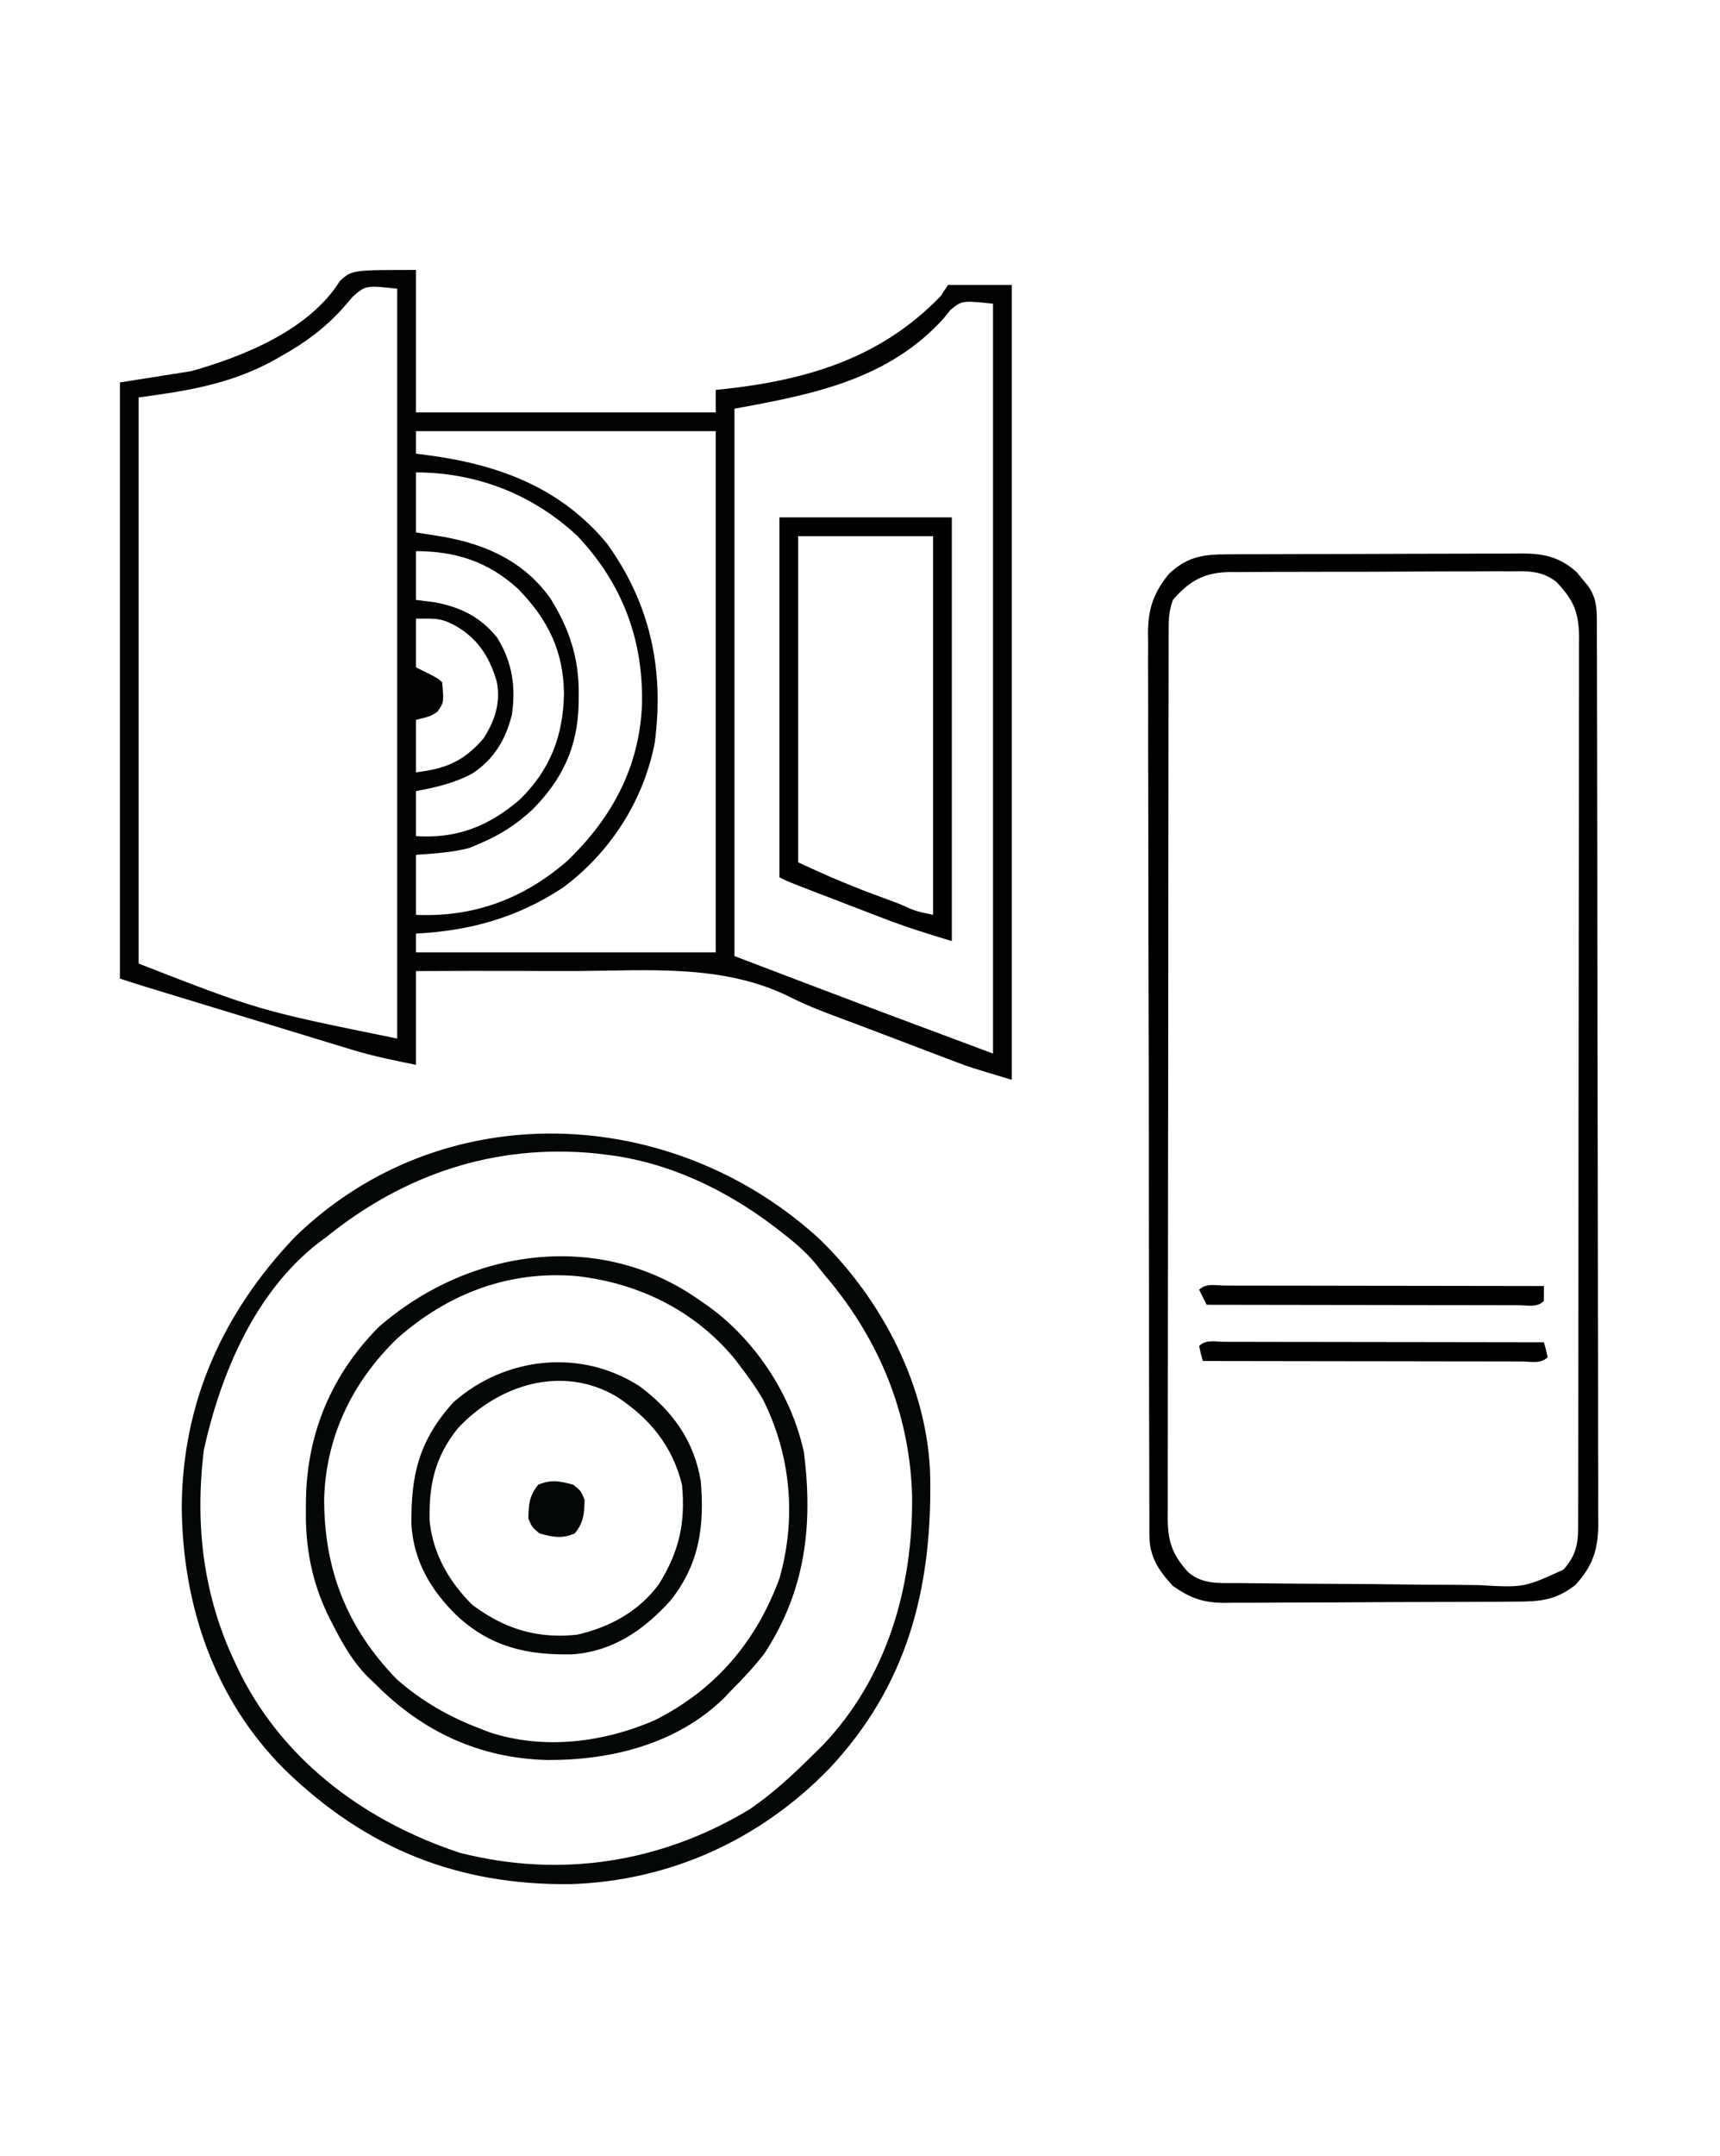
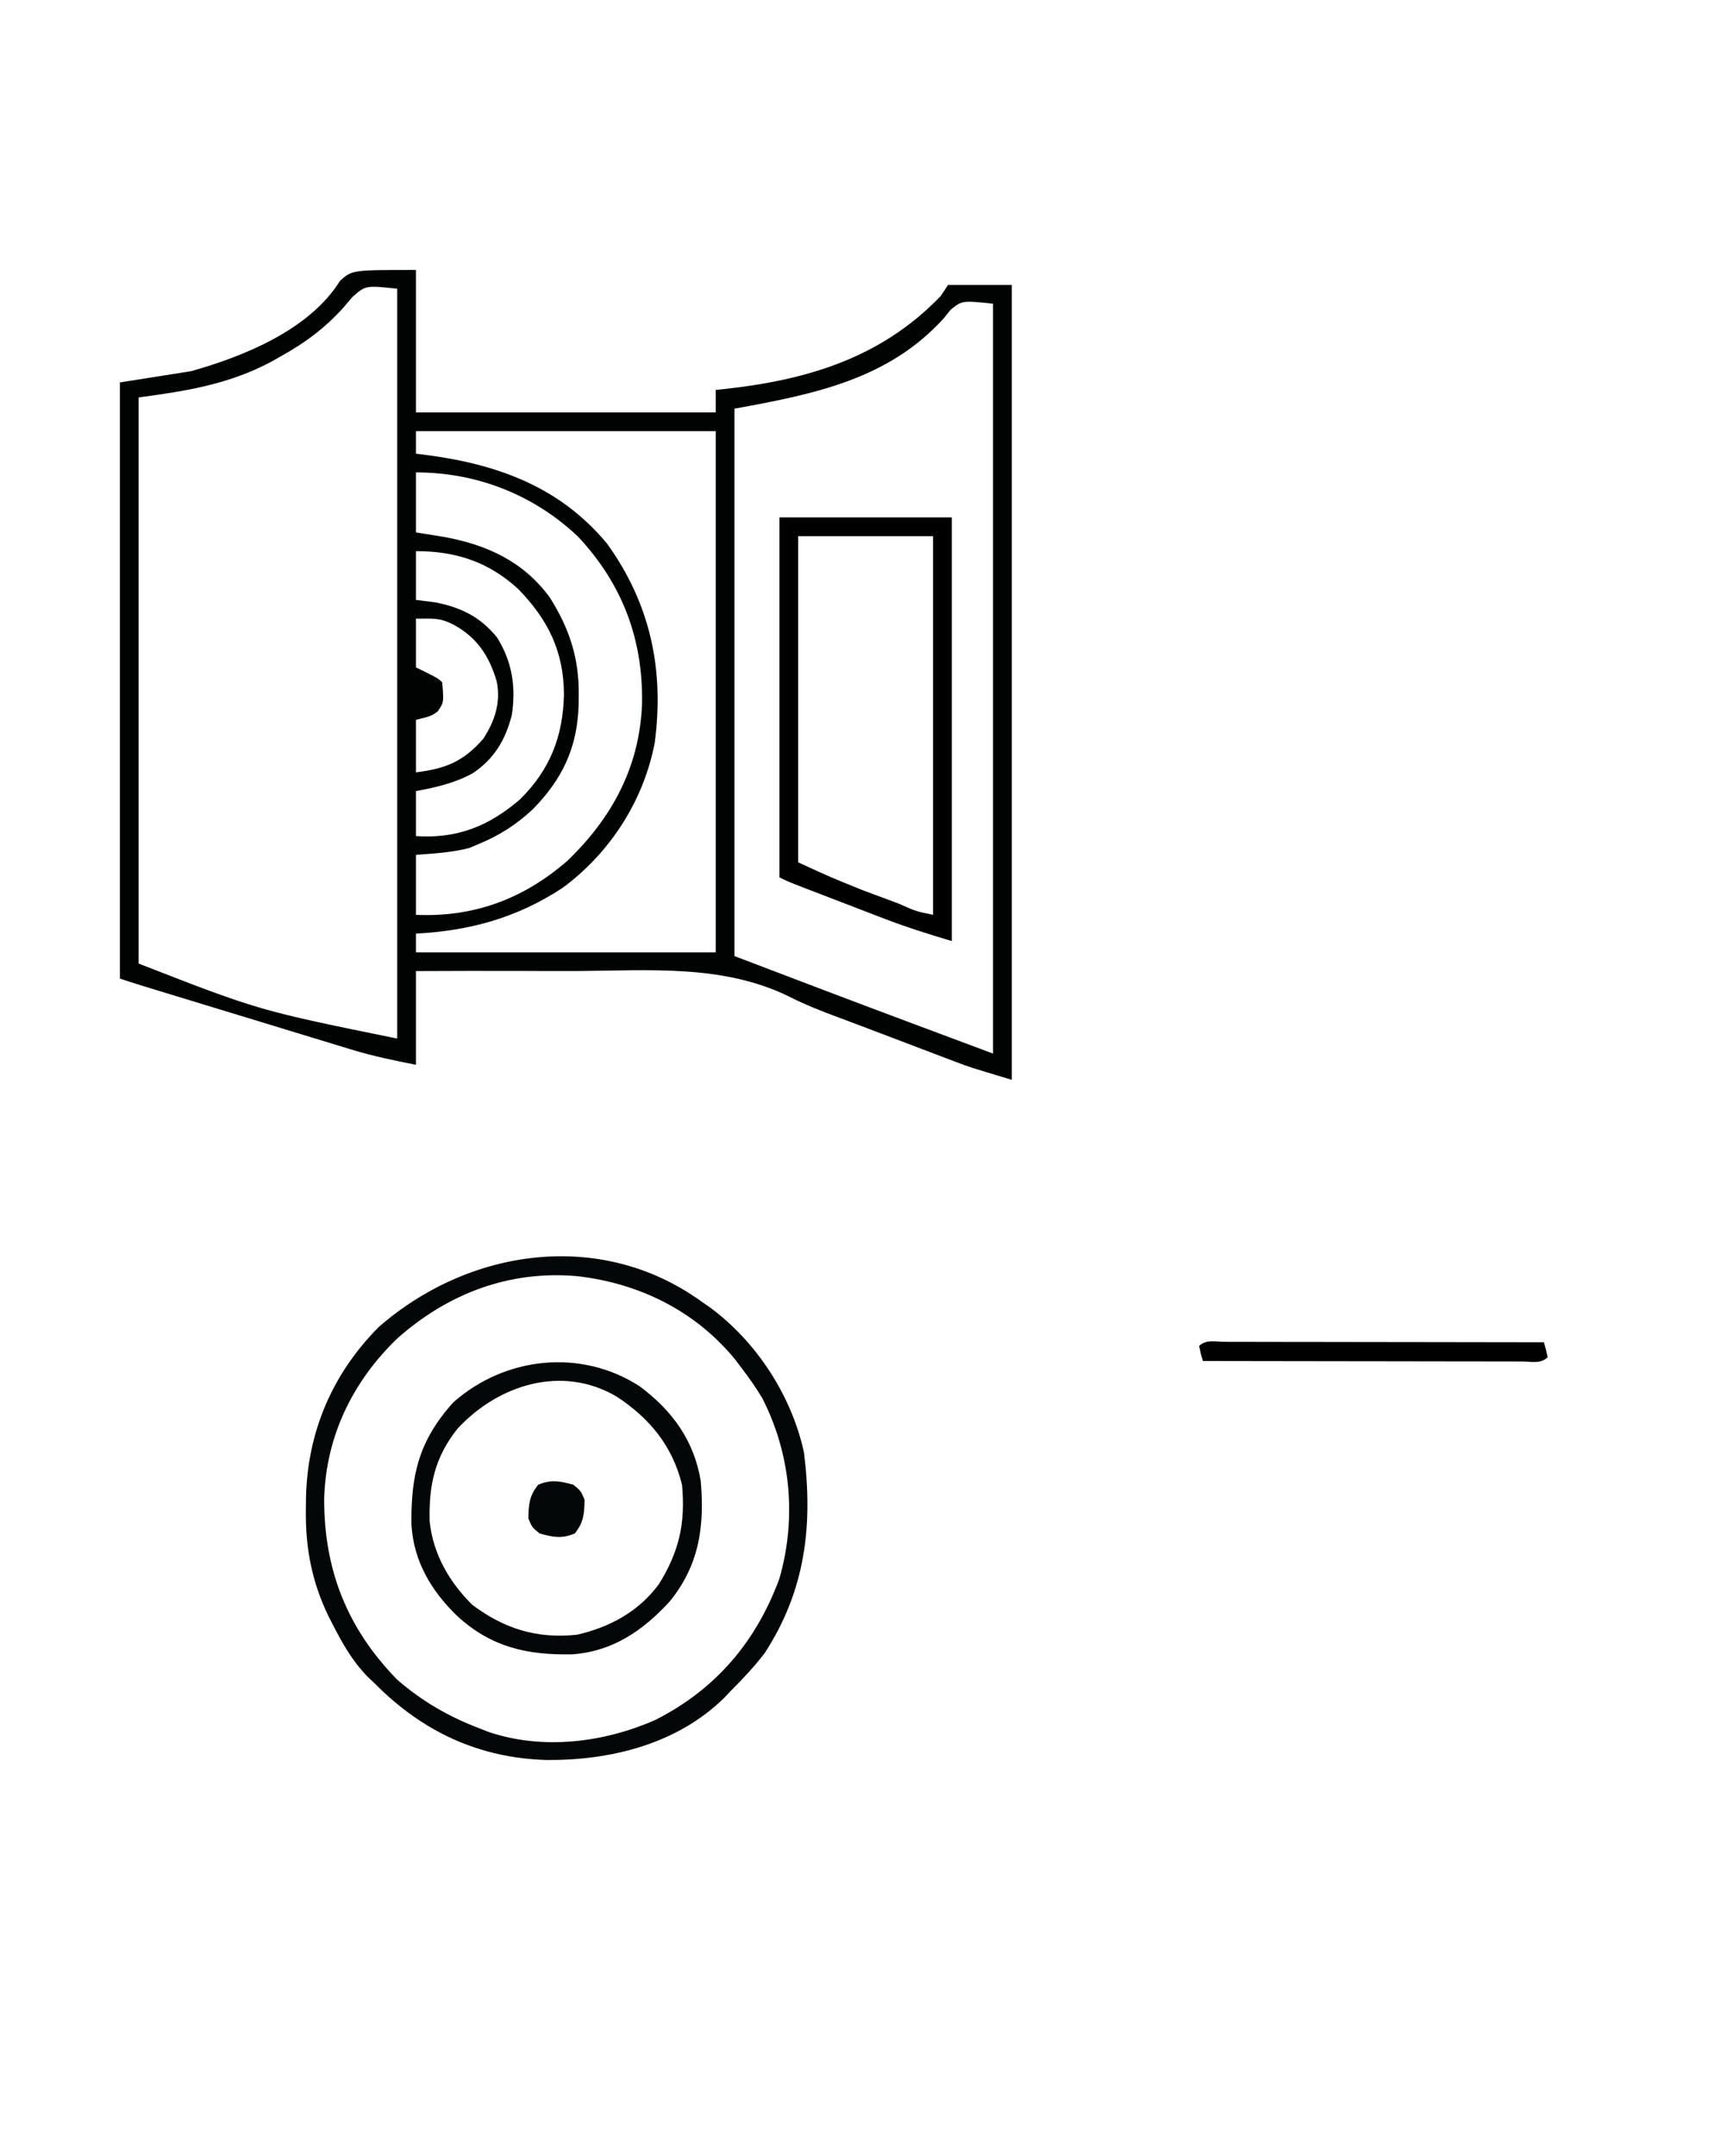
<svg xmlns="http://www.w3.org/2000/svg" version="1.1" width="459" height="575">
  <path d="M0 0 C0 12.54 0 25.08 0 38 C26.4 38 52.8 38 80 38 C80 36.02 80 34.04 80 32 C80.583 31.941 81.165 31.881 81.766 31.82 C104.046 29.442 123.954 23.649 140 7 C140.66 6.01 141.32 5.02 142 4 C147.61 4 153.22 4 159 4 C159 73.96 159 143.92 159 216 C147.75 212.625 147.75 212.625 144.067 211.226 C143.235 210.912 142.402 210.597 141.545 210.273 C140.678 209.942 139.811 209.611 138.918 209.27 C137.983 208.915 137.048 208.561 136.085 208.196 C133.118 207.072 130.153 205.942 127.188 204.812 C125.243 204.075 123.298 203.337 121.354 202.6 C120.397 202.235 119.44 201.871 118.454 201.496 C116.496 200.755 114.535 200.023 112.571 199.298 C108.054 197.618 103.67 195.892 99.375 193.701 C81.823 185.154 62.137 186.868 43.082 186.987 C38.214 187.009 33.347 186.985 28.479 186.965 C18.985 186.933 9.493 186.954 0 187 C0 195.25 0 203.5 0 212 C-5.97 210.806 -11.407 209.702 -17.146 207.953 C-18.107 207.662 -18.107 207.662 -19.087 207.366 C-21.162 206.737 -23.235 206.101 -25.309 205.465 C-26.767 205.021 -28.225 204.578 -29.683 204.135 C-33.492 202.978 -37.3 201.814 -41.107 200.65 C-44.991 199.463 -48.878 198.281 -52.764 197.1 C-58.43 195.375 -64.095 193.649 -69.76 191.918 C-70.895 191.571 -72.031 191.224 -73.201 190.866 C-75.141 190.266 -77.074 189.642 -79 189 C-79 136.53 -79 84.06 -79 30 C-72.73 29.01 -66.46 28.02 -60 27 C-45.905 23.032 -28.368 15.953 -20.25 2.875 C-17 0 -17 0 0 0 Z M-16.898 7.16 C-17.716 8.118 -18.533 9.076 -19.375 10.062 C-24.339 15.542 -29.507 19.389 -36 23 C-36.811 23.46 -37.622 23.92 -38.457 24.395 C-49.84 30.481 -61.114 32.282 -74 34 C-74 83.83 -74 133.66 -74 185 C-41.875 197.503 -41.875 197.503 -5 205 C-5 139 -5 73 -5 5 C-13.4 4.104 -13.4 4.104 -16.898 7.16 Z M142.645 10.652 C142.04 11.406 141.435 12.161 140.812 12.938 C126.032 29.23 106.108 33.162 85 37 C85 85.18 85 133.36 85 183 C119.456 196.117 119.456 196.117 154 209 C154 143 154 77 154 9 C145.748 8.139 145.748 8.139 142.645 10.652 Z M0 43 C0 44.98 0 46.96 0 49 C1.849 49.238 1.849 49.238 3.734 49.48 C22.318 52.031 38.667 58.114 51 73 C62.568 89.035 66.307 106.646 63.716 126.137 C60.742 141.631 51.753 155.507 39.125 164.812 C27.011 172.77 14.375 176.272 0 177 C0 178.65 0 180.3 0 182 C26.4 182 52.8 182 80 182 C80 136.13 80 90.26 80 43 C53.6 43 27.2 43 0 43 Z M0 54 C0 59.28 0 64.56 0 70 C2.434 70.392 4.867 70.784 7.375 71.188 C18.833 73.245 28.674 77.718 35.723 87.355 C40.958 95.653 43.564 103.557 43.438 113.375 C43.43 114.204 43.422 115.034 43.415 115.888 C43.108 127.332 39.119 135.805 31.117 143.906 C26.798 147.904 22.424 150.739 17 153 C16.072 153.392 15.144 153.784 14.188 154.188 C9.488 155.385 4.836 155.646 0 156 C0 161.28 0 166.56 0 172 C15.429 172.681 28.656 167.781 40.375 157.625 C52.392 146.075 59.725 132.426 60.332 115.667 C60.645 98.436 55.044 83.67 43.156 71.027 C31.322 59.901 16.214 54 0 54 Z M0 75 C0 79.29 0 83.58 0 88 C1.629 88.206 3.259 88.412 4.938 88.625 C11.873 89.919 17.129 92.47 21.633 98.008 C25.663 104.433 26.734 111.214 25.59 118.676 C23.902 125.336 20.901 130.375 15.148 134.246 C10.311 136.877 5.386 137.99 0 139 C0 142.96 0 146.92 0 151 C11.026 151.723 19.398 148.382 27.773 141.203 C35.811 133.25 39.252 124.388 39.5 113.188 C39.421 101.744 35.287 93.319 27.316 85.125 C19.404 77.866 10.72 75 0 75 Z M0 93 C0 97.29 0 101.58 0 106 C0.969 106.474 1.939 106.949 2.938 107.438 C6 109 6 109 7 110 C7.463 115.328 7.463 115.328 5.75 117.812 C4 119 4 119 0 120 C0 124.62 0 129.24 0 134 C8.005 132.999 12.645 131.127 18 125 C21.053 120.273 22.669 115.417 21.562 109.766 C19.562 102.991 16.372 98.081 10.062 94.625 C6.268 92.708 4.77 93 0 93 Z " fill="#010202" transform="translate(111,72)" />
-   <path d="M0 0 C0.898 -0.005 1.796 -0.01 2.721 -0.015 C5.695 -0.03 8.669 -0.036 11.643 -0.042 C13.71 -0.048 15.776 -0.054 17.843 -0.059 C22.178 -0.07 26.513 -0.076 30.848 -0.079 C36.4 -0.085 41.951 -0.109 47.503 -0.137 C51.773 -0.156 56.042 -0.161 60.312 -0.162 C62.359 -0.165 64.405 -0.173 66.452 -0.187 C69.317 -0.204 72.182 -0.202 75.047 -0.195 C76.312 -0.209 76.312 -0.209 77.602 -0.223 C83.394 -0.182 87.675 0.815 92.081 4.88 C92.559 5.468 93.037 6.056 93.53 6.661 C94.267 7.543 94.267 7.543 95.018 8.442 C97.076 11.391 97.344 13.98 97.352 17.462 C97.356 18.345 97.361 19.228 97.365 20.138 C97.365 21.108 97.365 22.079 97.365 23.08 C97.368 24.11 97.372 25.141 97.376 26.203 C97.387 29.674 97.391 33.145 97.395 36.615 C97.401 39.097 97.407 41.579 97.414 44.06 C97.434 51.519 97.444 58.978 97.453 66.437 C97.458 69.95 97.463 73.463 97.468 76.975 C97.485 88.652 97.5 100.329 97.507 112.006 C97.509 115.036 97.511 118.066 97.513 121.096 C97.513 121.849 97.514 122.602 97.514 123.378 C97.522 135.579 97.548 147.78 97.58 159.98 C97.613 172.507 97.631 185.033 97.635 197.559 C97.637 204.592 97.645 211.625 97.671 218.658 C97.695 225.274 97.699 231.889 97.688 238.505 C97.688 240.934 97.694 243.362 97.708 245.791 C97.725 249.106 97.718 252.42 97.705 255.735 C97.716 256.697 97.727 257.659 97.739 258.65 C97.673 265.446 96.318 269.78 91.62 274.903 C86.197 279.097 82.105 279.317 75.451 279.338 C74.555 279.345 73.658 279.351 72.735 279.358 C69.766 279.378 66.796 279.389 63.827 279.399 C62.305 279.406 62.305 279.406 60.753 279.412 C55.382 279.433 50.012 279.447 44.642 279.456 C39.099 279.467 33.557 279.502 28.014 279.541 C23.749 279.568 19.483 279.576 15.218 279.58 C13.175 279.584 11.132 279.596 9.089 279.615 C6.226 279.639 3.365 279.638 0.502 279.631 C-0.758 279.65 -0.758 279.65 -2.043 279.67 C-7.768 279.619 -11.063 278.437 -15.782 275.161 C-19.593 271.042 -22.028 267.419 -22.043 261.74 C-22.05 260.856 -22.057 259.971 -22.064 259.06 C-22.062 258.093 -22.059 257.126 -22.057 256.129 C-22.062 255.098 -22.067 254.067 -22.072 253.005 C-22.088 249.54 -22.088 246.075 -22.089 242.609 C-22.096 240.129 -22.105 237.649 -22.114 235.169 C-22.136 228.423 -22.145 221.677 -22.15 214.931 C-22.153 210.718 -22.16 206.504 -22.167 202.291 C-22.186 190.623 -22.203 178.954 -22.206 167.286 C-22.206 166.539 -22.206 165.792 -22.206 165.023 C-22.207 163.51 -22.207 161.996 -22.207 160.482 C-22.208 159.731 -22.208 158.98 -22.208 158.206 C-22.208 157.453 -22.208 156.701 -22.209 155.926 C-22.212 143.739 -22.239 131.552 -22.277 119.365 C-22.315 106.849 -22.334 94.333 -22.334 81.816 C-22.335 74.791 -22.343 67.765 -22.372 60.739 C-22.399 54.13 -22.401 47.522 -22.385 40.912 C-22.383 38.487 -22.39 36.062 -22.405 33.637 C-22.426 30.324 -22.415 27.014 -22.397 23.701 C-22.41 22.743 -22.424 21.784 -22.437 20.797 C-22.357 14.369 -20.882 10.152 -16.782 5.161 C-11.428 0.189 -7.05 0.009 0 0 Z M-15.782 12.161 C-16.704 14.925 -16.909 16.557 -16.914 19.405 C-16.918 20.275 -16.922 21.146 -16.926 22.042 C-16.925 22.999 -16.924 23.956 -16.923 24.941 C-16.926 25.957 -16.929 26.973 -16.932 28.02 C-16.941 31.44 -16.942 34.86 -16.944 38.28 C-16.948 40.725 -16.953 43.171 -16.959 45.616 C-16.972 52.271 -16.978 58.926 -16.983 65.581 C-16.985 69.735 -16.99 73.89 -16.994 78.044 C-17.006 89.545 -17.017 101.045 -17.02 112.545 C-17.02 113.281 -17.02 114.017 -17.021 114.776 C-17.021 115.514 -17.021 116.251 -17.021 117.012 C-17.022 118.507 -17.022 120.002 -17.023 121.497 C-17.023 122.239 -17.023 122.98 -17.023 123.745 C-17.027 135.765 -17.045 147.786 -17.068 159.807 C-17.092 172.146 -17.104 184.485 -17.105 196.823 C-17.106 203.752 -17.112 210.681 -17.13 217.61 C-17.147 224.126 -17.149 230.641 -17.14 237.157 C-17.139 239.551 -17.144 241.945 -17.154 244.339 C-17.166 247.602 -17.16 250.864 -17.15 254.127 C-17.158 255.079 -17.166 256.032 -17.174 257.013 C-17.127 263.315 -16.031 266.631 -11.782 271.411 C-7.811 274.886 -3.302 274.341 1.693 274.386 C2.991 274.403 2.991 274.403 4.315 274.42 C13.362 274.531 22.409 274.578 31.457 274.621 C35.747 274.643 40.037 274.685 44.327 274.744 C49.511 274.815 54.694 274.852 59.879 274.864 C61.851 274.875 63.824 274.897 65.796 274.932 C77.866 275.623 77.866 275.623 88.428 270.804 C91.478 267.411 92.341 264.424 92.349 259.917 C92.355 258.612 92.355 258.612 92.361 257.28 C92.36 256.323 92.359 255.367 92.358 254.381 C92.361 253.365 92.364 252.349 92.367 251.303 C92.376 247.883 92.377 244.463 92.379 241.042 C92.383 238.597 92.388 236.151 92.394 233.706 C92.407 227.051 92.413 220.396 92.418 213.741 C92.42 209.587 92.425 205.432 92.429 201.278 C92.441 189.778 92.452 178.277 92.455 166.777 C92.455 166.041 92.456 165.305 92.456 164.547 C92.456 163.809 92.456 163.071 92.456 162.311 C92.457 160.816 92.457 159.32 92.458 157.825 C92.458 157.084 92.458 156.342 92.458 155.578 C92.462 143.557 92.48 131.536 92.503 119.515 C92.527 107.176 92.539 94.838 92.54 82.499 C92.541 75.57 92.547 68.641 92.565 61.712 C92.582 55.196 92.584 48.681 92.575 42.166 C92.574 39.772 92.579 37.377 92.589 34.983 C92.601 31.72 92.595 28.458 92.585 25.195 C92.593 24.243 92.601 23.291 92.609 22.31 C92.559 15.593 91.28 12.333 86.584 7.387 C82.741 4.374 79.086 4.469 74.354 4.546 C73.048 4.538 73.048 4.538 71.716 4.529 C68.85 4.517 65.986 4.542 63.12 4.567 C61.123 4.569 59.125 4.569 57.128 4.567 C52.948 4.569 48.768 4.588 44.587 4.619 C39.232 4.659 33.877 4.663 28.521 4.656 C24.399 4.653 20.277 4.665 16.155 4.682 C14.18 4.689 12.205 4.692 10.23 4.691 C7.471 4.693 4.711 4.714 1.952 4.741 C1.137 4.738 0.323 4.735 -0.516 4.732 C-7.44 4.836 -11.286 7.022 -15.782 12.161 Z " fill="#000000" transform="translate(328.782,147.839)" />
-   <path d="M0 0 C16.863 16.277 29.169 39.933 29.637 63.699 C30.102 93.541 23.487 119.249 2.619 141.426 C-15.869 160.397 -39.935 171.337 -66.434 172.147 C-96.572 172.462 -120.964 162.608 -142.602 141.621 C-161.477 122.815 -169.89 97.706 -170.102 71.559 C-169.911 43.57 -159.144 19.783 -139.914 -0.441 C-100.659 -38.678 -39.295 -35.932 0 0 Z M-131.602 -0.379 C-132.233 0.088 -132.865 0.554 -133.516 1.035 C-150.55 14.194 -159.722 35.998 -164.207 56.371 C-166.635 76.371 -164.392 95.449 -155.602 113.621 C-155.161 114.543 -154.72 115.464 -154.266 116.414 C-142.239 139.968 -120.441 155.736 -95.738 163.832 C-68.928 170.576 -42.481 166.468 -18.852 152.371 C-12.511 148.115 -7.009 142.979 -1.602 137.621 C-0.376 136.415 -0.376 136.415 0.875 135.184 C18.081 117.209 25.05 93.008 24.803 68.658 C24.22 46.539 15.806 26.374 1.398 9.621 C0.629 8.649 -0.141 7.677 -0.934 6.676 C-3.674 3.389 -6.784 0.79 -10.164 -1.816 C-10.78 -2.292 -11.397 -2.768 -12.032 -3.259 C-25.009 -13.111 -40.258 -20.405 -56.602 -22.379 C-57.692 -22.512 -58.783 -22.644 -59.906 -22.781 C-86.671 -25.299 -110.763 -17.212 -131.602 -0.379 Z " fill="#040707" transform="translate(218.602,330.379)" />
  <path d="M0 0 C0.829 0.574 1.658 1.147 2.512 1.738 C14.883 10.889 24.208 25.193 27.527 40.277 C30.011 59.835 27.95 77.23 17 94 C14.214 97.577 11.221 100.813 8 104 C7.41 104.624 6.819 105.248 6.211 105.891 C-6.378 118.203 -24.023 122.527 -41.071 122.42 C-59.179 121.913 -74.284 114.851 -87 102 C-87.624 101.41 -88.248 100.819 -88.891 100.211 C-92.965 96.045 -95.62 91.336 -98.25 86.188 C-98.58 85.548 -98.909 84.909 -99.249 84.25 C-103.784 74.952 -105.527 65.866 -105.375 55.562 C-105.364 54.553 -105.353 53.543 -105.342 52.502 C-104.968 35.004 -98.4 19.516 -86 7 C-61.993 -14.014 -26.818 -19.234 0 0 Z M-81 10 C-92.915 21.491 -99.991 36.061 -100.492 52.649 C-100.548 71.618 -94.424 87.254 -81 101 C-74.363 106.76 -67.199 110.89 -59 114 C-58.185 114.32 -57.371 114.639 -56.531 114.969 C-42.007 119.81 -25.845 117.777 -12.082 111.715 C4 103.572 14.802 90.858 21 74 C25.626 57.836 24.049 40.843 16.426 25.918 C14.757 23.137 12.971 20.575 11 18 C10.354 17.149 9.708 16.298 9.043 15.422 C-1.577 2.576 -16.381 -4.69 -32.814 -6.617 C-51.064 -8.27 -67.453 -2.011 -81 10 Z " fill="#040707" transform="translate(187,347)" />
  <path d="M0 0 C15.18 0 30.36 0 46 0 C46 37.29 46 74.58 46 113 C39.749 111.125 33.712 109.245 27.656 106.898 C26.553 106.476 26.553 106.476 25.427 106.044 C23.893 105.456 22.361 104.866 20.829 104.274 C18.479 103.367 16.126 102.464 13.773 101.562 C12.276 100.987 10.779 100.412 9.281 99.836 C8.228 99.431 8.228 99.431 7.154 99.018 C2.236 97.118 2.236 97.118 0 96 C0 64.32 0 32.64 0 0 Z M5 5 C5 33.71 5 62.42 5 92 C13.587 95.945 13.587 95.945 22.289 99.457 C23.853 100.042 23.853 100.042 25.449 100.639 C27.021 101.22 27.021 101.22 28.625 101.812 C29.712 102.219 30.798 102.626 31.918 103.045 C36.345 105.033 36.345 105.033 41 106 C41 72.67 41 39.34 41 5 C29.12 5 17.24 5 5 5 Z " fill="#000000" transform="translate(208,138)" />
  <path d="M0 0 C8.7 6.467 14.535 14.454 16.32 25.27 C17.394 37.429 15.874 47.81 8.012 57.426 C0.869 65.212 -7.197 70.727 -17.965 71.508 C-30.019 71.745 -39.598 69.601 -48.68 61.27 C-55.602 54.56 -60.286 46.711 -60.883 36.949 C-61.047 23.588 -58.873 14.444 -49.68 4.27 C-35.885 -7.906 -15.666 -10.116 0 0 Z M-48.473 11.188 C-54.609 18.778 -56.294 26.388 -56.023 36.062 C-55.092 44.755 -50.837 52.147 -44.68 58.27 C-36.099 64.712 -27.378 67.409 -16.68 66.27 C-7.933 64.258 -0.248 60.102 5.141 52.805 C10.561 44.098 12.285 36.506 11.32 26.27 C8.745 15.837 2.63 8.463 -6.25 2.68 C-20.831 -5.783 -37.673 -0.365 -48.473 11.188 Z " fill="#040707" transform="translate(170.68,369.73)" />
  <path d="M0 0 C0.847 0.004 1.695 0.007 2.568 0.011 C3.899 0.011 3.899 0.011 5.258 0.01 C8.207 0.011 11.156 0.019 14.105 0.027 C16.143 0.029 18.182 0.03 20.221 0.031 C25.598 0.035 30.976 0.045 36.353 0.056 C41.836 0.066 47.319 0.071 52.802 0.076 C63.568 0.086 74.334 0.103 85.101 0.124 C85.663 2.062 85.663 2.062 86.101 4.124 C84.256 5.969 81.655 5.244 79.201 5.249 C78.354 5.245 77.507 5.242 76.634 5.238 C75.746 5.238 74.858 5.238 73.943 5.238 C70.995 5.238 68.046 5.23 65.097 5.222 C63.058 5.22 61.019 5.219 58.98 5.218 C53.603 5.214 48.225 5.204 42.848 5.193 C37.365 5.183 31.882 5.178 26.399 5.173 C15.633 5.163 4.867 5.145 -5.899 5.124 C-6.462 3.187 -6.462 3.187 -6.899 1.124 C-5.055 -0.72 -2.454 0.004 0 0 Z " fill="#000000" transform="translate(326.899,357.876)" />
-   <path d="M0 0 C0.847 0.004 1.695 0.007 2.568 0.011 C3.899 0.011 3.899 0.011 5.258 0.01 C8.207 0.011 11.156 0.019 14.105 0.027 C16.143 0.029 18.182 0.03 20.221 0.031 C25.598 0.035 30.976 0.045 36.353 0.056 C41.836 0.066 47.319 0.071 52.802 0.076 C63.568 0.086 74.334 0.103 85.101 0.124 C85.101 1.444 85.101 2.764 85.101 4.124 C83.278 5.947 80.753 5.244 78.328 5.249 C77.5 5.245 76.671 5.242 75.817 5.238 C74.515 5.238 74.515 5.238 73.186 5.238 C70.302 5.238 67.418 5.23 64.534 5.222 C62.54 5.22 60.546 5.219 58.552 5.218 C53.293 5.214 48.034 5.204 42.775 5.193 C37.413 5.183 32.051 5.178 26.688 5.173 C16.159 5.163 5.63 5.145 -4.899 5.124 C-5.559 3.804 -6.219 2.484 -6.899 1.124 C-5.055 -0.72 -2.454 0.004 0 0 Z " fill="#000000" transform="translate(326.899,342.876)" />
  <path d="M0 0 C2 1.625 2 1.625 3 4 C2.934 7.74 2.763 10.06 0.375 13 C-3.116 14.47 -5.391 13.984 -9 13 C-11 11.375 -11 11.375 -12 9 C-11.934 5.26 -11.763 2.94 -9.375 0 C-5.884 -1.47 -3.609 -0.984 0 0 Z " fill="#040707" transform="translate(153,396)" />
</svg>